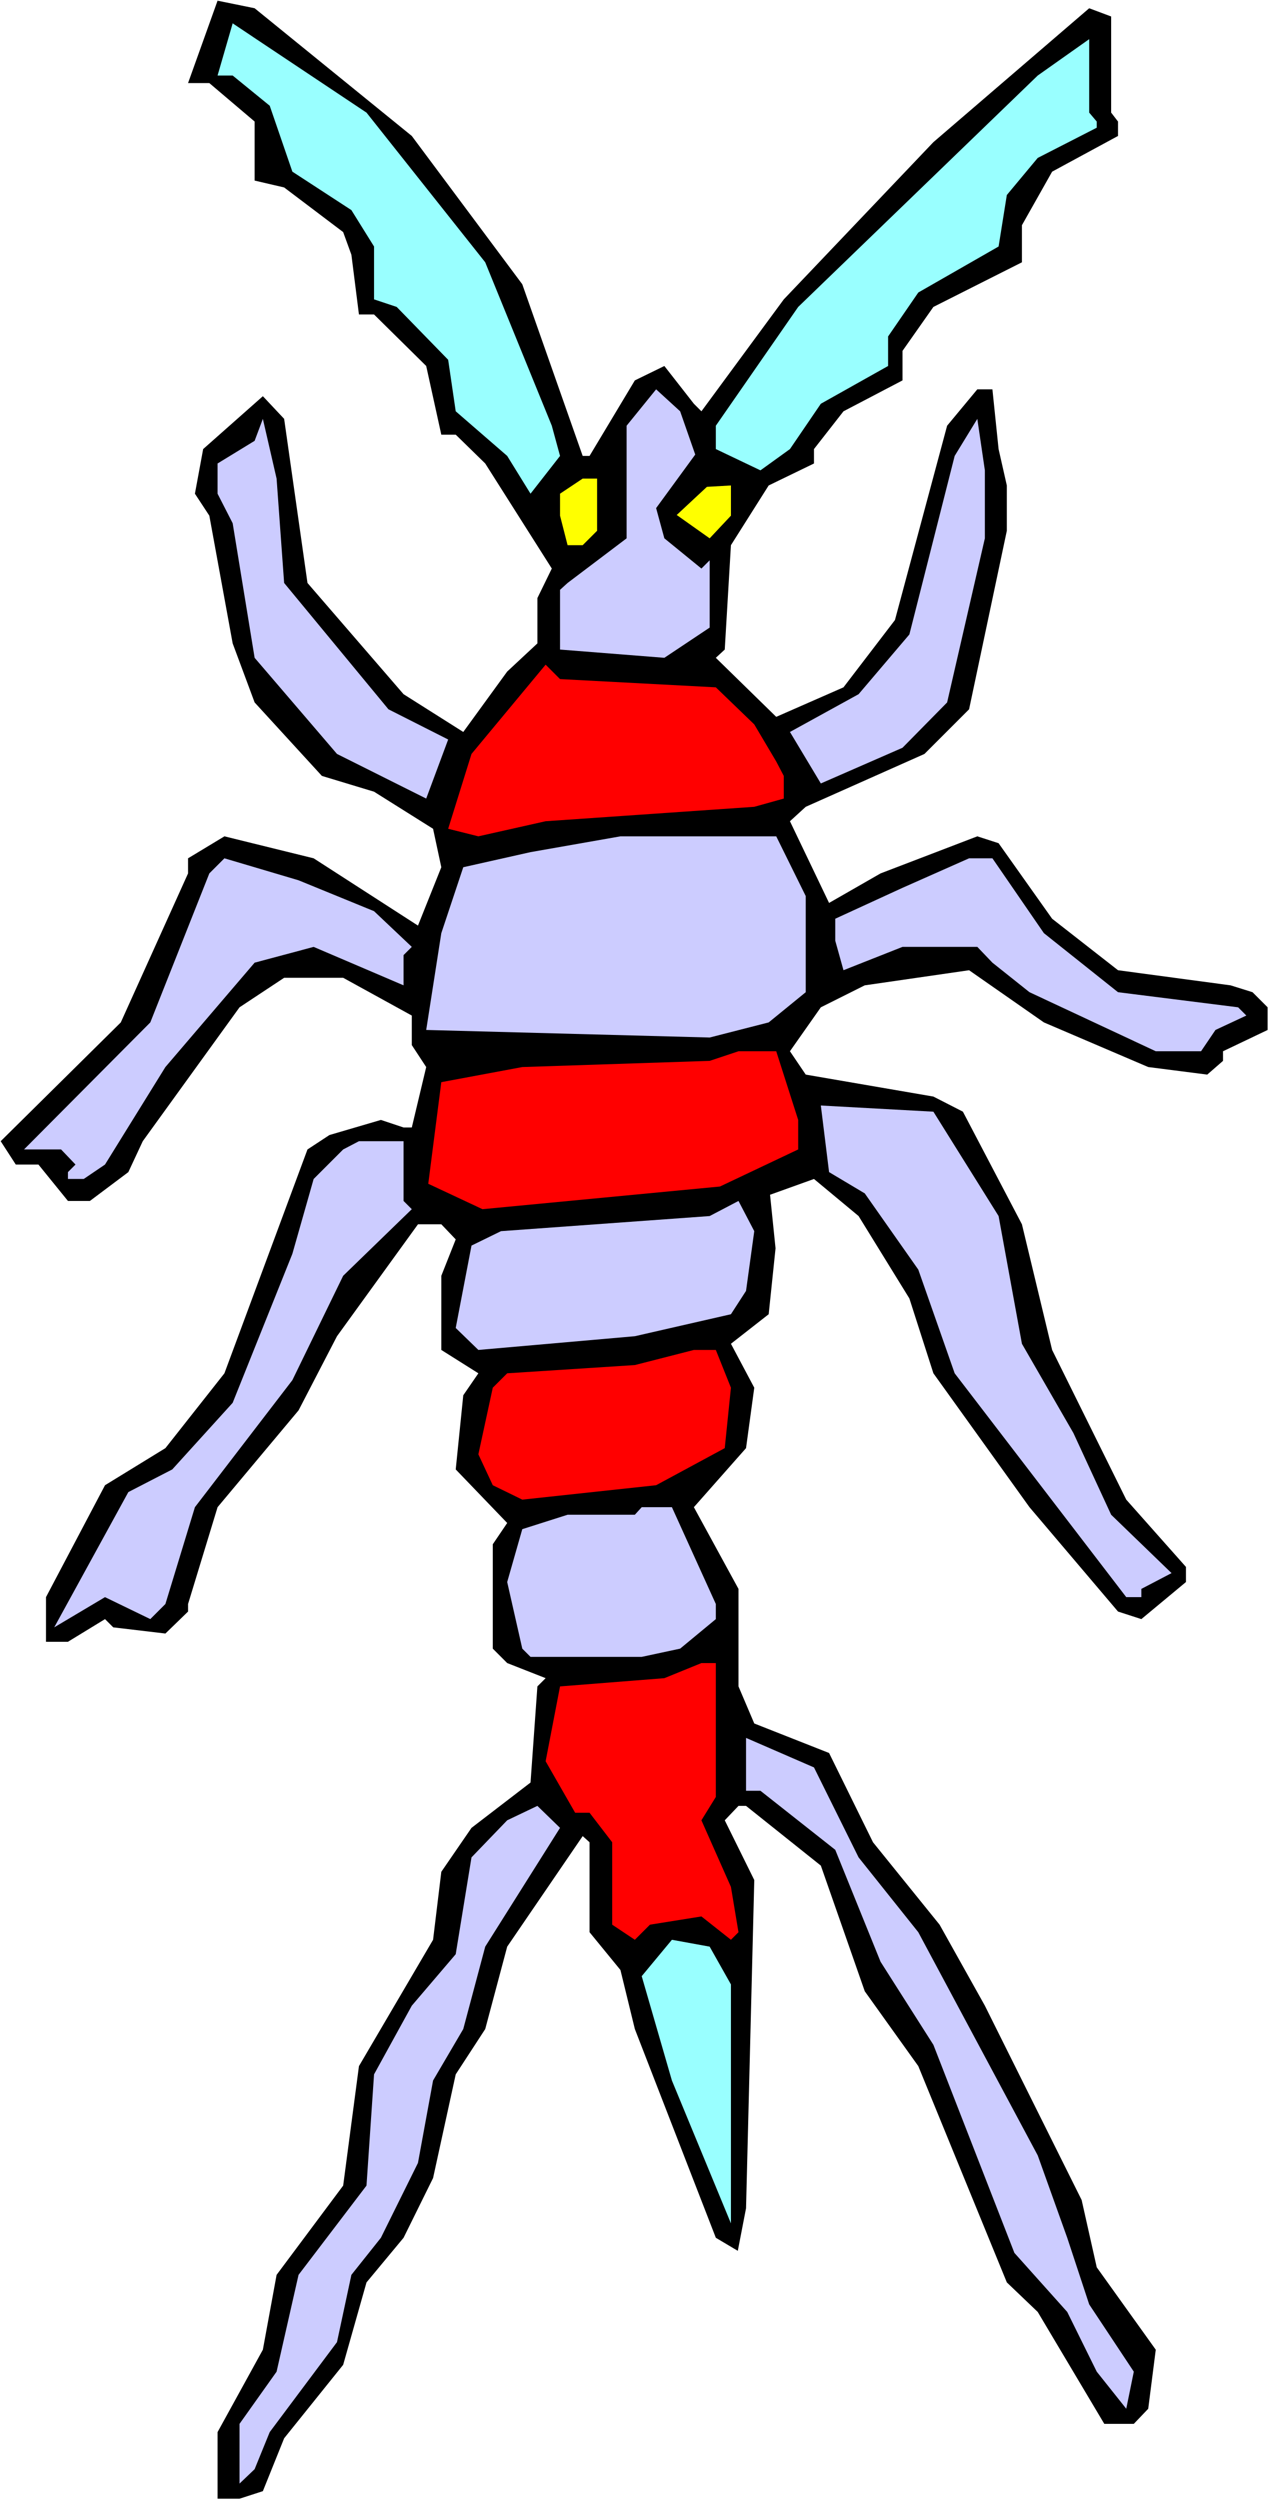
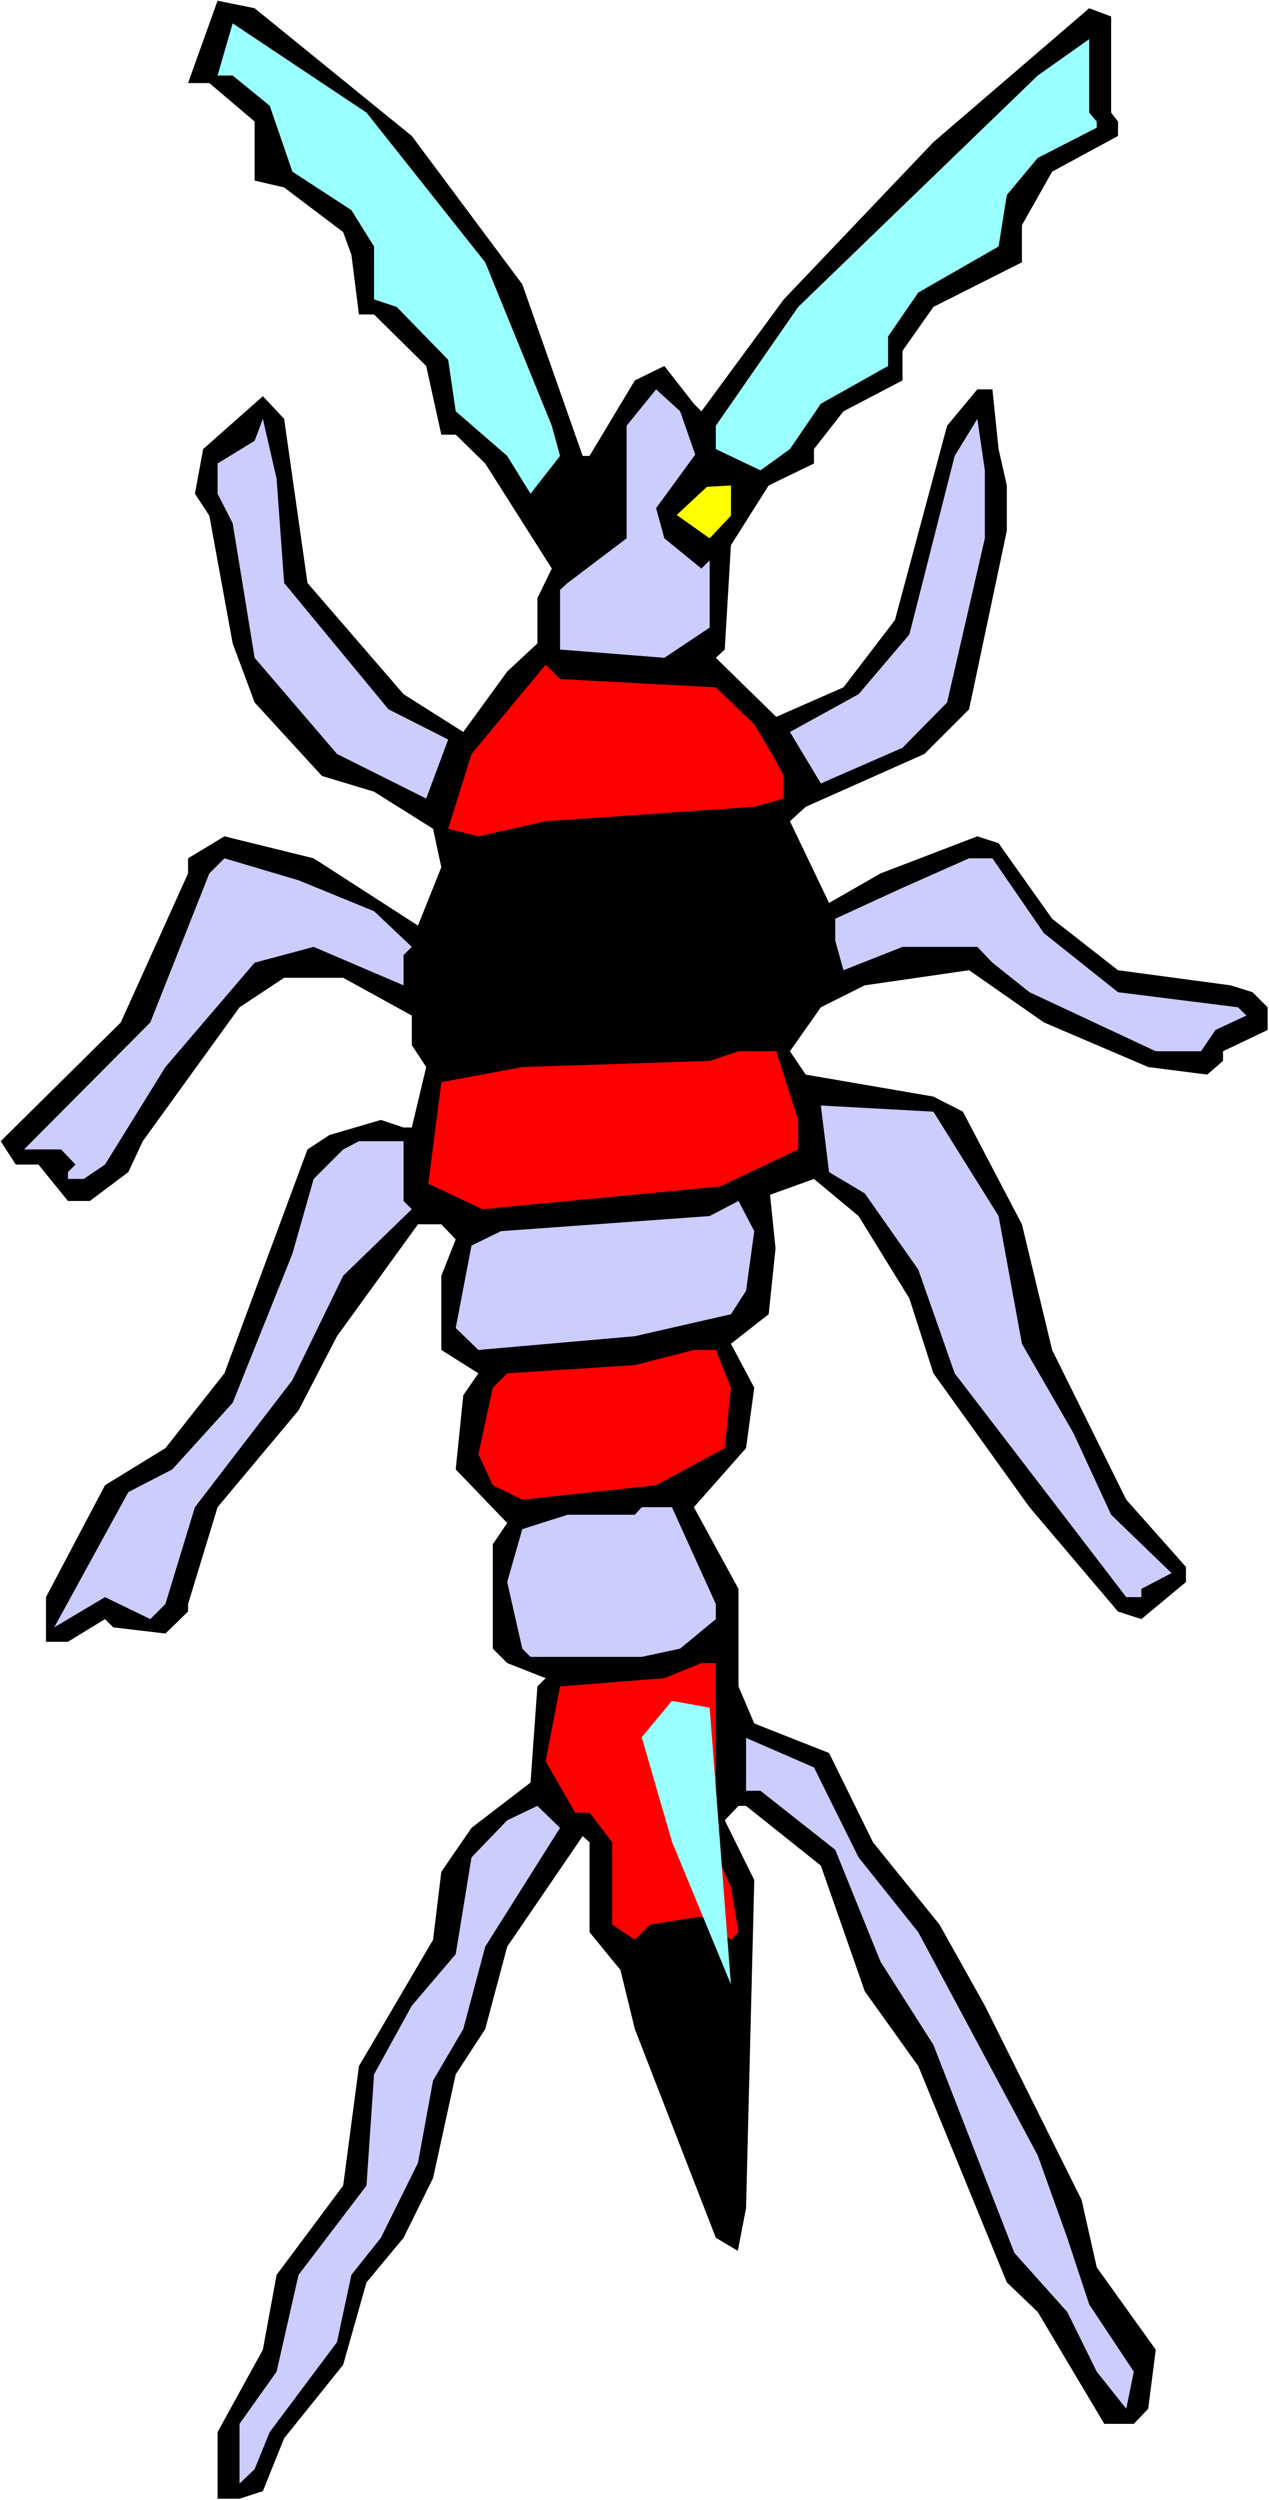
<svg xmlns="http://www.w3.org/2000/svg" xmlns:ns1="http://sodipodi.sourceforge.net/DTD/sodipodi-0.dtd" xmlns:ns2="http://www.inkscape.org/namespaces/inkscape" version="1.0" width="79.049mm" height="155.668mm" id="svg23" ns1:docname="Bug 021.wmf">
  <rect width="100%" height="100%" fill="#333333" stroke="none" />
  <ns1:namedview id="namedview23" pagecolor="#ffffff" bordercolor="#000000" borderopacity="0.25" ns2:showpageshadow="2" ns2:pageopacity="0.0" ns2:pagecheckerboard="0" ns2:deskcolor="#d1d1d1" ns2:document-units="mm" />
  <defs id="defs1">
    <pattern id="WMFhbasepattern" patternUnits="userSpaceOnUse" width="6" height="6" x="0" y="0" />
  </defs>
  <path style="fill:#ffffff;fill-opacity:1;fill-rule:evenodd;stroke:none" d="M 0,588.353 H 298.769 V 0 H 0 Z" id="path1" />
  <path style="fill:#000000;fill-opacity:1;fill-rule:evenodd;stroke:none" d="m 96.95,31.995 26.015,34.904 14.219,40.398 h 1.616 l 10.665,-17.775 6.948,-3.393 6.948,8.888 1.777,1.778 19.39,-26.339 35.225,-37.004 36.68,-31.51 5.171,1.939 V 26.501 l 1.616,2.101 v 3.393 l -15.512,8.403 -7.11,12.604 v 8.726 l -20.844,10.503 -7.271,10.342 v 6.948 l -13.896,7.272 -6.948,8.888 v 3.393 l -10.665,5.171 -8.887,14.058 -1.454,24.562 -2.101,1.939 14.219,13.897 15.835,-6.948 12.119,-15.836 12.28,-45.73 7.11,-8.564 h 3.555 l 1.454,14.058 1.939,8.564 v 10.665 l -8.887,42.014 -10.503,10.503 -27.954,12.443 -3.716,3.393 9.21,19.229 12.119,-6.948 22.783,-8.726 5.009,1.616 12.604,17.775 15.512,12.119 26.5,3.555 5.171,1.616 3.555,3.555 v 5.333 l -10.503,5.009 v 2.262 l -3.716,3.232 -13.896,-1.778 -24.561,-10.503 -17.613,-12.281 -24.561,3.555 -10.341,5.171 -7.271,10.342 3.716,5.494 30.055,5.171 6.948,3.555 13.896,26.501 7.11,29.571 17.451,35.227 14.058,15.836 v 3.555 l -10.503,8.726 -5.494,-1.778 -20.844,-24.562 -22.622,-31.51 -5.655,-17.613 -11.957,-19.391 -10.503,-8.726 -10.341,3.717 1.293,12.604 -1.616,15.513 -8.887,6.948 5.494,10.342 -1.939,14.22 -12.28,13.897 10.503,19.229 v 22.946 l 3.716,8.726 17.613,6.948 10.341,21.007 15.674,19.391 10.665,19.068 22.783,45.73 3.555,15.836 13.896,19.391 -1.777,13.897 -3.393,3.555 h -6.948 l -15.674,-26.339 -7.271,-6.948 -20.844,-50.901 -12.604,-17.613 -10.341,-29.571 -17.613,-14.058 h -1.777 l -3.232,3.393 6.948,14.058 -1.939,77.241 -1.939,10.019 -5.171,-3.07 -19.067,-49.124 -3.393,-13.897 -7.271,-8.888 v -21.168 l -1.616,-1.454 -17.774,26.016 -5.171,19.391 -6.948,10.665 -5.332,24.4 -6.948,14.058 -8.726,10.503 -5.494,19.391 -13.896,17.29 -5.009,12.443 -5.494,1.778 h -5.171 v -15.674 l 10.665,-19.391 3.232,-17.613 15.674,-21.007 3.716,-28.117 17.451,-29.733 1.939,-15.998 7.11,-10.342 13.896,-10.665 1.616,-22.623 1.939,-1.939 -9.049,-3.555 -3.393,-3.393 v -24.562 l 3.393,-5.009 -12.119,-12.604 1.777,-17.452 3.555,-5.171 -8.726,-5.494 V 300.236 l 3.393,-8.564 -3.393,-3.555 h -5.494 l -19.067,26.339 -9.049,17.452 -19.067,22.784 -6.948,22.784 v 1.778 l -5.332,5.171 -12.28,-1.454 -1.939,-1.939 -8.726,5.332 h -5.171 v -10.503 l 13.896,-26.339 14.219,-8.726 13.896,-17.613 19.552,-52.679 5.171,-3.393 12.119,-3.555 5.332,1.778 h 1.939 l 3.393,-14.22 -3.393,-5.171 v -6.948 L 80.792,230.106 H 66.896 l -10.503,6.948 -22.783,31.51 -3.393,7.272 -9.049,6.787 H 15.997 L 9.049,274.059 H 3.716 L 0.162,268.564 28.439,240.609 44.274,205.544 v -3.555 l 8.564,-5.171 21.006,5.171 24.561,15.836 5.494,-13.735 -1.939,-9.049 -13.896,-8.726 -12.28,-3.717 -15.835,-17.29 -5.171,-13.897 -5.494,-30.056 -3.393,-5.171 1.939,-10.503 14.058,-12.443 5.009,5.333 5.494,38.62 22.622,26.178 14.058,8.888 10.341,-14.22 7.11,-6.625 v -10.665 l 3.393,-6.948 L 114.24,109.074 l -6.948,-6.787 h -3.393 L 100.344,86.128 88.063,74.009 H 84.509 L 82.731,59.95 80.792,54.618 66.896,44.114 59.948,42.498 V 28.602 L 49.283,19.553 H 44.274 L 51.222,0.162 59.948,1.939 Z" id="path2" />
  <path style="fill:#99ffff;fill-opacity:1;fill-rule:evenodd;stroke:none" d="m 114.24,61.728 15.674,38.459 1.939,7.11 -6.948,8.888 -5.494,-8.888 L 107.292,96.793 105.514,84.674 93.396,72.231 88.063,70.454 V 58.011 L 82.731,49.447 68.835,40.398 63.503,24.885 54.777,17.775 H 51.222 L 54.777,5.494 86.286,26.501 Z" id="path3" />
  <path style="fill:#99ffff;fill-opacity:1;fill-rule:evenodd;stroke:none" d="m 258.211,28.602 v 1.454 l -13.896,7.11 -7.271,8.726 -1.939,12.119 -18.905,10.827 -7.11,10.342 v 6.948 l -15.835,8.888 -7.271,10.665 -6.948,5.009 -10.503,-5.009 v -5.494 l 19.39,-27.955 56.393,-54.456 12.119,-8.564 V 26.501 Z" id="path4" />
  <path style="fill:#ccccff;fill-opacity:1;fill-rule:evenodd;stroke:none" d="m 163.685,106.973 -9.21,12.604 1.939,7.11 8.726,7.11 1.939,-1.939 v 15.836 l -10.665,7.11 -24.561,-1.939 v -14.058 l 1.777,-1.616 13.896,-10.503 v -26.501 l 6.948,-8.564 5.655,5.171 z" id="path5" />
  <path style="fill:#ccccff;fill-opacity:1;fill-rule:evenodd;stroke:none" d="m 66.896,137.191 24.561,29.733 14.058,7.11 -5.171,13.897 L 79.338,177.427 59.948,154.804 54.777,123.132 51.222,116.184 V 109.074 l 8.726,-5.332 1.939,-5.171 3.232,14.058 z" id="path6" />
  <path style="fill:#ccccff;fill-opacity:1;fill-rule:evenodd;stroke:none" d="m 231.873,126.687 -8.887,38.62 -10.503,10.665 -19.229,8.403 -7.271,-12.119 16.158,-8.888 11.957,-14.058 10.665,-42.014 5.332,-8.726 1.777,12.119 z" id="path7" />
-   <path style="fill:#ffff00;fill-opacity:1;fill-rule:evenodd;stroke:none" d="m 140.578,124.91 -3.393,3.393 h -3.555 l -1.777,-6.948 v -5.171 l 5.332,-3.555 h 3.393 z" id="path8" />
  <path style="fill:#ffff00;fill-opacity:1;fill-rule:evenodd;stroke:none" d="m 172.087,121.355 -5.009,5.333 -7.756,-5.494 7.11,-6.625 5.655,-0.323 z" id="path9" />
  <path style="fill:#ff0000;fill-opacity:1;fill-rule:evenodd;stroke:none" d="m 168.532,161.753 9.049,8.726 5.171,8.726 1.777,3.393 v 5.333 l -6.948,1.939 -49.122,3.393 -15.835,3.555 -7.11,-1.778 5.494,-17.613 17.451,-21.007 3.393,3.393 z" id="path10" />
-   <path style="fill:#ccccff;fill-opacity:1;fill-rule:evenodd;stroke:none" d="m 189.7,210.876 v 22.623 l -8.726,7.11 -13.896,3.555 -66.734,-1.778 3.555,-22.784 5.171,-15.513 15.835,-3.555 21.168,-3.717 h 36.68 z" id="path11" />
  <path style="fill:#ccccff;fill-opacity:1;fill-rule:evenodd;stroke:none" d="m 88.063,214.431 8.887,8.403 -1.939,1.939 v 7.11 l -21.168,-9.049 -13.896,3.717 -21.006,24.562 -14.219,22.946 -5.009,3.393 h -3.716 v -1.616 l 1.777,-1.778 -3.393,-3.555 H 5.655 l 29.731,-29.894 13.896,-35.065 3.555,-3.555 17.451,5.171 z" id="path12" />
  <path style="fill:#ccccff;fill-opacity:1;fill-rule:evenodd;stroke:none" d="m 245.769,219.602 17.451,13.897 28.277,3.555 1.939,1.939 -7.271,3.393 -3.393,5.009 h -10.665 l -29.731,-13.897 -8.726,-6.948 -3.555,-3.717 h -17.613 l -13.896,5.494 -1.939,-6.948 v -5.171 l 15.835,-7.272 15.674,-6.948 h 5.494 z" id="path13" />
  <path style="fill:#ff0000;fill-opacity:1;fill-rule:evenodd;stroke:none" d="m 187.922,263.555 v 6.948 l -18.421,8.726 -55.908,5.333 -12.765,-5.979 3.07,-23.915 19.067,-3.555 44.112,-1.454 6.787,-2.262 h 8.887 z" id="path14" />
  <path style="fill:#ccccff;fill-opacity:1;fill-rule:evenodd;stroke:none" d="m 235.105,286.178 5.494,30.056 12.119,21.007 8.887,19.229 14.219,13.735 -7.11,3.717 v 1.939 h -3.555 l -40.396,-52.679 -8.564,-24.4 -12.604,-17.937 -8.402,-5.009 -1.939,-15.674 26.5,1.454 z" id="path15" />
  <path style="fill:#ccccff;fill-opacity:1;fill-rule:evenodd;stroke:none" d="m 95.011,282.623 1.939,1.939 -16.158,15.674 -11.957,24.562 -22.945,29.894 -6.948,22.784 -3.555,3.555 -10.665,-5.171 -11.957,7.11 17.451,-31.833 10.341,-5.333 14.219,-15.674 14.058,-35.065 5.009,-17.613 6.948,-6.948 3.716,-1.939 h 10.503 z" id="path16" />
  <path style="fill:#ccccff;fill-opacity:1;fill-rule:evenodd;stroke:none" d="m 175.642,303.791 -3.555,5.494 -22.622,5.171 -36.841,3.232 -5.332,-5.171 3.716,-19.391 6.948,-3.393 49.122,-3.555 6.787,-3.555 3.716,7.11 z" id="path17" />
  <path style="fill:#ff0000;fill-opacity:1;fill-rule:evenodd;stroke:none" d="m 172.087,326.576 -1.454,14.22 -16.158,8.726 -31.509,3.393 -6.948,-3.393 -3.393,-7.272 3.393,-15.674 3.393,-3.393 30.055,-1.939 13.896,-3.555 h 5.171 z" id="path18" />
  <path style="fill:#ccccff;fill-opacity:1;fill-rule:evenodd;stroke:none" d="m 168.532,377.477 v 3.555 l -8.402,6.948 -9.049,1.939 h -26.177 l -1.939,-1.939 -3.555,-15.674 3.555,-12.443 10.665,-3.393 h 15.835 l 1.616,-1.778 h 7.11 z" id="path19" />
  <path style="fill:#ff0000;fill-opacity:1;fill-rule:evenodd;stroke:none" d="m 168.532,422.884 -3.393,5.494 6.948,15.674 1.777,10.665 -1.777,1.778 -6.948,-5.494 -12.119,1.939 -3.555,3.555 -5.332,-3.555 v -19.391 l -5.332,-6.948 h -3.393 l -6.948,-12.119 3.393,-17.613 24.561,-1.939 8.726,-3.555 h 3.393 z" id="path20" />
  <path style="fill:#ccccff;fill-opacity:1;fill-rule:evenodd;stroke:none" d="m 202.142,437.104 14.058,17.613 28.116,52.517 6.948,19.391 5.171,15.674 10.503,15.836 -1.777,8.726 -6.948,-8.726 -6.948,-14.058 -12.442,-13.897 -19.067,-48.962 -12.442,-19.553 -10.665,-26.339 -17.613,-13.897 h -3.393 v -12.443 l 15.997,6.948 z" id="path21" />
  <path style="fill:#ccccff;fill-opacity:1;fill-rule:evenodd;stroke:none" d="m 114.24,458.111 -5.171,19.391 -7.11,12.119 -3.555,19.391 -8.726,17.613 -6.948,8.726 -3.393,15.836 -15.835,21.168 -3.555,8.726 -3.555,3.393 v -14.058 l 8.726,-12.281 5.171,-22.784 15.997,-21.007 1.777,-26.178 8.887,-16.159 10.341,-12.119 3.716,-22.784 8.402,-8.726 7.11,-3.393 5.332,5.171 z" id="path22" />
-   <path style="fill:#99ffff;fill-opacity:1;fill-rule:evenodd;stroke:none" d="m 172.087,466.998 v 56.234 l -13.896,-33.611 -7.11,-24.562 7.11,-8.564 8.887,1.616 z" id="path23" />
+   <path style="fill:#99ffff;fill-opacity:1;fill-rule:evenodd;stroke:none" d="m 172.087,466.998 l -13.896,-33.611 -7.11,-24.562 7.11,-8.564 8.887,1.616 z" id="path23" />
</svg>